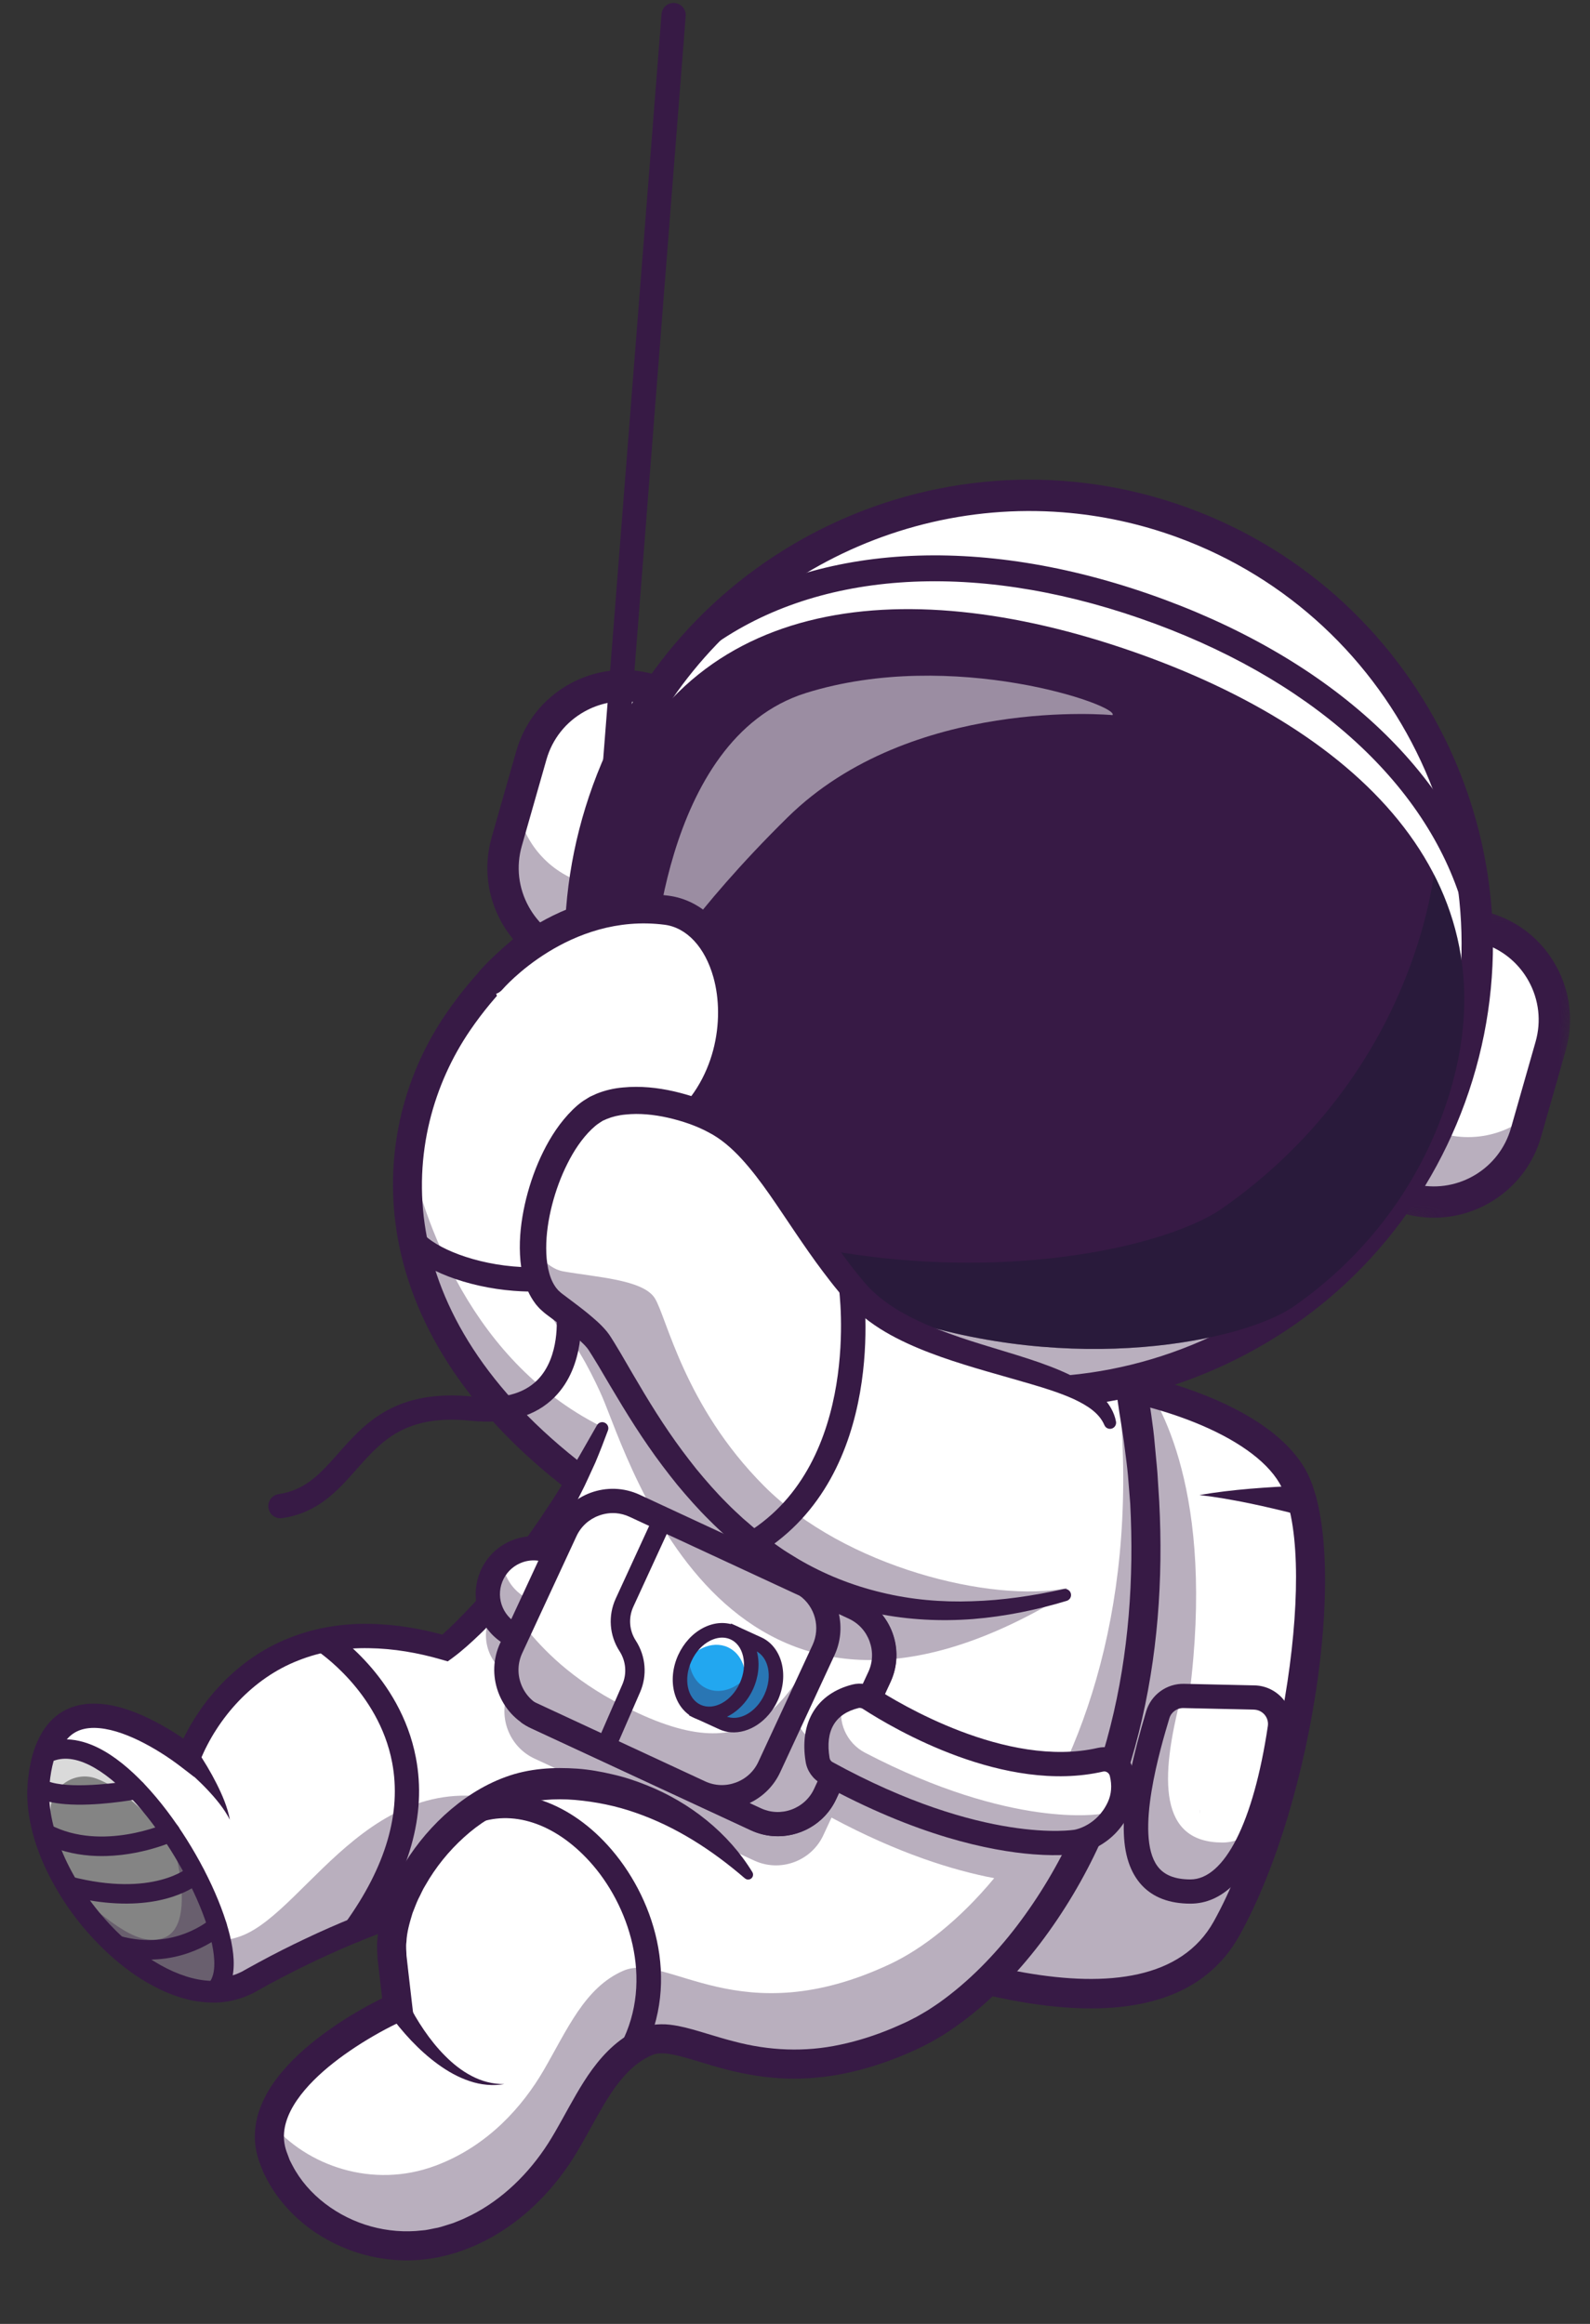
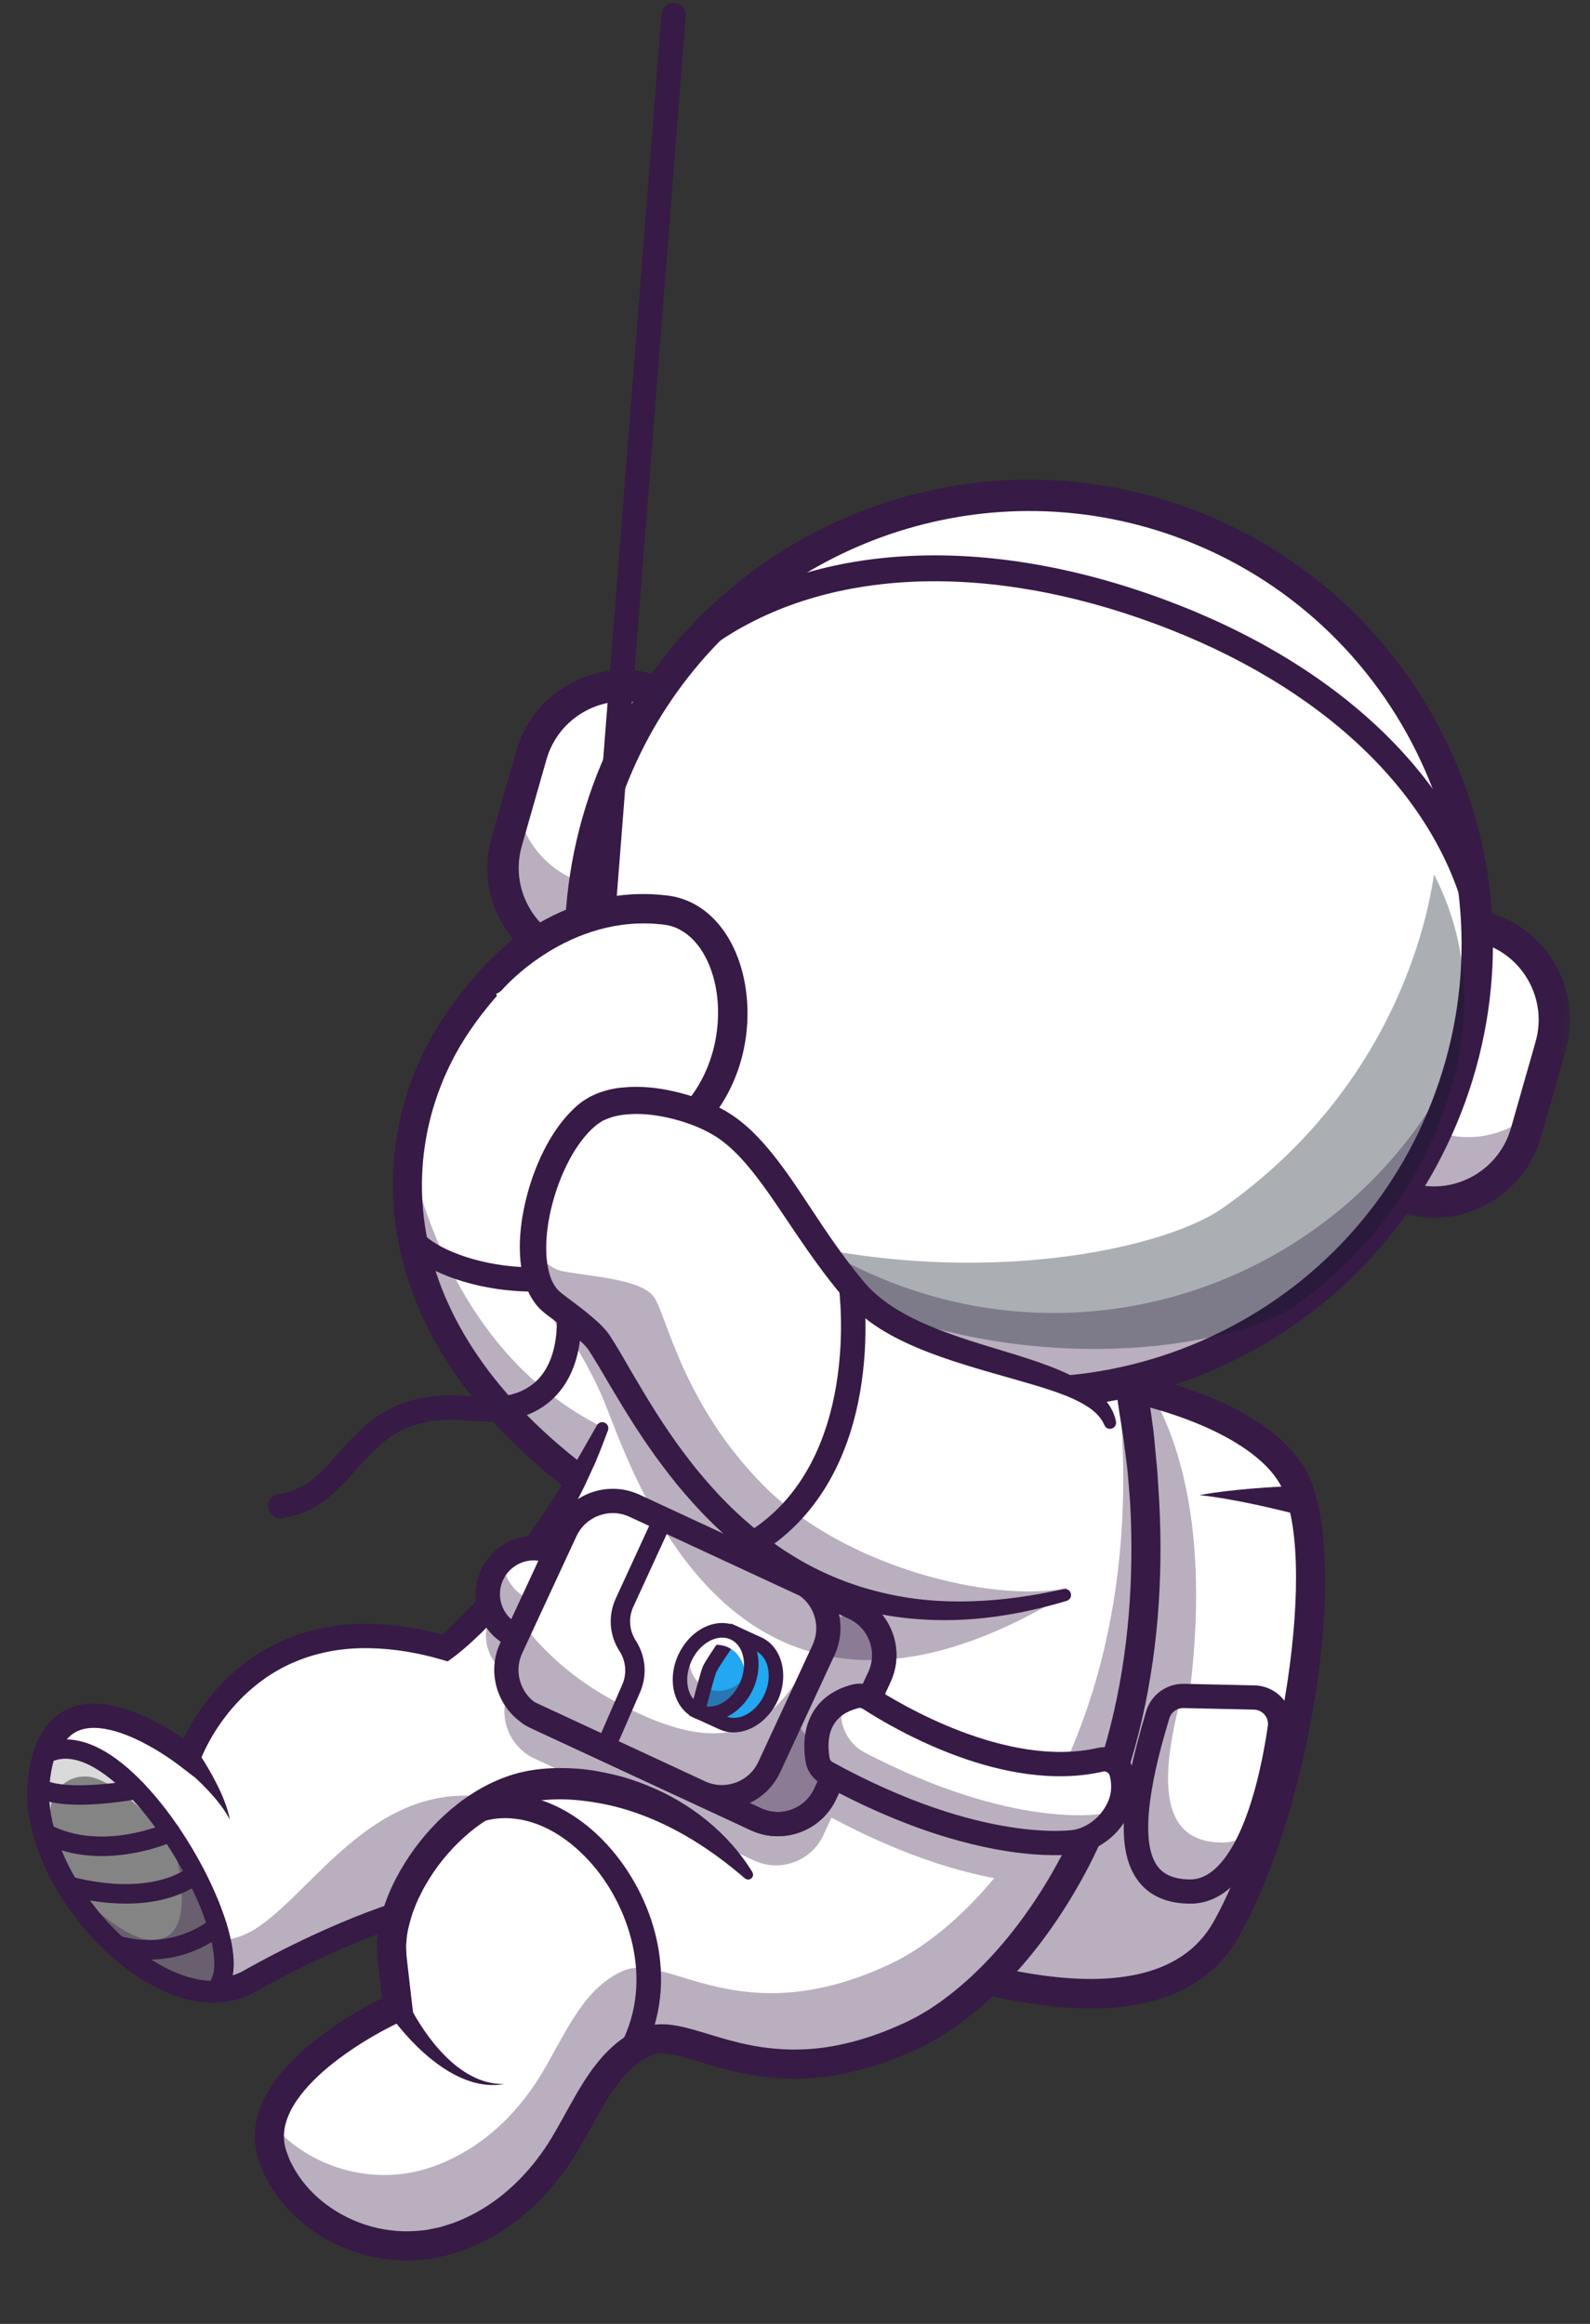
<svg xmlns="http://www.w3.org/2000/svg" width="130" height="190" viewBox="0 0 130 190" fill="none">
  <rect x="0" y="0" width="130" height="190" fill="#333333" stroke="none" />
  <path d="M59.396 108.5L50.714 117.341L47.218 120.899C36.022 112.363 32.566 102.638 33.468 94.337C33.905 90.316 35.359 86.626 37.454 83.564C44.241 73.625 55.591 69.383 59.584 78.292C63.888 87.894 56.903 91.805 54.766 94.508C51.767 98.31 52.506 105.664 59.396 108.5Z" fill="white" />
  <path d="M50.713 117.341L47.218 120.899C36.021 112.363 32.566 102.638 33.468 94.337C34.886 100.512 39.066 112.456 50.713 117.341Z" fill="#371A45" fill-opacity="0.35" />
  <path d="M47.121 122.097C46.898 122.08 46.68 122 46.49 121.855C38.691 115.909 33.859 108.769 32.517 101.214C31.378 94.789 32.778 88.279 36.46 82.889C41.107 76.09 47.852 71.83 53.276 72.255C53.311 72.257 53.343 72.26 53.378 72.263C56.659 72.555 59.182 74.473 60.674 77.803C64.573 86.496 59.883 91.079 57.077 93.82C56.514 94.371 56.028 94.844 55.704 95.256C54.393 96.914 53.953 99.364 54.55 101.647C55.223 104.22 57.103 106.262 59.846 107.39C60.46 107.643 60.752 108.343 60.499 108.953C60.25 109.568 59.55 109.859 58.936 109.606C55.483 108.186 53.101 105.574 52.234 102.254C51.45 99.255 52.058 96.006 53.824 93.77C54.244 93.236 54.807 92.686 55.404 92.106C58.06 89.507 61.702 85.948 58.49 78.782C57.357 76.256 55.565 74.863 53.163 74.652C48.615 74.245 42.573 78.189 38.437 84.241C32.54 92.875 31.489 107.406 47.943 119.949C48.467 120.348 48.569 121.1 48.17 121.628C47.911 121.962 47.512 122.128 47.121 122.097Z" fill="#371A45" />
  <path d="M41.99 105.536C38.194 105.238 34.569 103.856 33.026 102.089C32.668 101.679 32.71 101.052 33.12 100.691C33.534 100.333 34.161 100.375 34.518 100.785C35.584 102.01 38.806 103.4 42.678 103.593C44.973 103.706 49.302 103.434 52.53 100.38C52.925 100.005 53.55 100.022 53.928 100.422C54.303 100.818 54.285 101.446 53.89 101.821C51.1 104.457 47.086 105.789 42.582 105.574C42.386 105.563 42.186 105.551 41.99 105.536Z" fill="#371A45" />
  <path d="M105.644 120.666C109.178 126.724 106.123 147.178 100.285 157.671C94.447 168.161 74.671 160.781 63.709 155.729C52.748 150.677 63.395 125.553 66.382 118.88C71.049 108.46 100.412 111.692 105.644 120.666Z" fill="white" />
  <path d="M63.709 155.729C74.671 160.781 94.447 168.161 100.289 157.668C101.05 156.294 101.766 154.751 102.428 153.09C98.339 154.207 94.971 150.254 95.7 147.082C100.209 127.518 96.377 117.661 94.106 113.88C83.517 111.058 69.484 111.948 66.382 118.884C63.395 125.553 52.748 150.677 63.709 155.729Z" fill="#371A45" fill-opacity="0.35" />
  <path d="M86.935 164.114C79.553 163.536 70.811 160.319 63.21 156.814C52.302 151.79 59.834 130.584 65.293 118.391C67.169 114.198 72.519 111.66 80.36 111.238C90.238 110.708 103.107 113.933 106.683 120.061C110.407 126.452 107.511 147.154 101.334 158.252C98.606 163.157 93.275 164.61 86.935 164.114ZM86.066 113.709C84.218 113.564 82.342 113.536 80.488 113.635C73.69 113.996 68.951 116.09 67.481 119.37C64.279 126.522 54.581 150.2 64.212 154.636C75.032 159.622 93.969 166.566 99.243 157.088C104.875 146.964 107.885 126.88 104.615 121.269C102.365 117.419 94.523 114.371 86.066 113.709Z" fill="#371A45" />
  <path d="M96.751 138.659L102.514 138.776C103.816 138.803 104.804 139.963 104.612 141.251C103.961 145.69 102.059 154.653 97.322 154.652C91.581 154.647 92.228 148.291 94.633 140.202C94.911 139.271 95.779 138.642 96.751 138.659Z" fill="white" />
  <path d="M94.649 140.191C92.228 148.275 91.565 154.63 97.306 154.642C99.663 154.654 101.326 152.433 102.476 149.66C101.739 150.28 100.895 150.647 99.934 150.643C94.796 150.63 94.786 145.534 96.588 138.662C95.691 138.71 94.91 139.318 94.649 140.191Z" fill="#371A45" fill-opacity="0.35" />
  <path d="M96.709 155.617C95.096 155.491 93.865 154.867 93.042 153.759C91.304 151.413 91.502 147.275 93.713 139.911C94.118 138.56 95.388 137.636 96.807 137.668L102.565 137.796C103.474 137.812 104.327 138.226 104.911 138.921C105.495 139.613 105.75 140.523 105.618 141.414C104.827 146.735 102.691 155.656 97.313 155.641C97.109 155.64 96.904 155.632 96.709 155.617ZM102.591 139.783C102.568 139.781 102.544 139.779 102.521 139.777L96.758 139.649C96.231 139.639 95.759 139.98 95.61 140.481C94.901 142.843 92.747 150.034 94.635 152.576C95.169 153.303 96.051 153.656 97.323 153.661C100.118 153.667 102.489 148.982 103.66 141.123C103.709 140.788 103.617 140.458 103.397 140.197C103.188 139.952 102.904 139.807 102.591 139.783Z" fill="#371A45" />
  <path d="M106.119 123.844C105.479 123.667 104.806 123.505 104.141 123.35C103.476 123.192 102.806 123.045 102.136 122.906C100.791 122.631 99.44 122.391 98.066 122.233C99.427 121.997 100.814 121.837 102.205 121.718C102.899 121.662 103.596 121.61 104.292 121.57C104.992 121.531 105.684 121.498 106.402 121.479C107.065 121.464 107.618 121.988 107.633 122.651C107.652 123.314 107.125 123.867 106.462 123.882C106.348 123.885 106.227 123.872 106.119 123.844Z" fill="#371A45" />
  <path d="M55.254 110.875L58.681 102.807C57.701 105.672 56.529 108.368 55.254 110.875Z" fill="white" />
  <path d="M20.246 162.083C20.246 162.083 26.136 158.63 32.447 156.529C36.583 155.152 40.902 154.36 43.86 155.501C43.86 155.501 66.565 172.959 82.739 143.818C87.865 134.572 89.672 127.393 89.298 121.811C89.249 121.024 89.15 120.276 89.018 119.553C88.877 118.79 88.69 118.062 88.46 117.367C87.835 115.448 86.906 113.78 85.745 112.323C84.866 111.218 83.856 110.238 82.751 109.367C72.498 101.303 53.913 102.605 53.913 102.605C53.609 103.963 53.282 105.272 52.928 106.536C52.259 108.933 51.518 111.159 50.726 113.223C50.495 113.819 50.264 114.4 50.027 114.968C47.247 121.649 43.986 126.486 41.352 129.701C38.522 133.158 36.417 134.745 36.417 134.745C20.087 130.017 15.411 143.673 15.411 143.673C15.411 143.673 4.272 134.756 3.253 145.812C2.494 153.995 13.297 165.681 20.246 162.083Z" fill="white" />
  <path d="M20.258 162.084C20.258 162.084 36.401 152.613 43.873 155.502C43.873 155.502 66.577 172.96 82.751 143.819C87.878 134.573 89.684 127.394 89.31 121.812C89.204 120.197 88.918 118.722 88.473 117.368C88.298 116.83 88.099 116.315 87.882 115.817C87.945 116.267 87.991 116.728 88.022 117.199C88.391 122.784 86.589 129.963 81.459 139.209C65.288 168.35 43.632 148.013 43.632 148.013C30.942 142.763 25.279 156.243 19.693 158.295C14.105 160.35 6.268 154.184 3.266 147.558C3.984 155.541 13.79 165.432 20.258 162.084Z" fill="#371A45" fill-opacity="0.35" />
  <path d="M49.707 116.949C49.383 117.826 49.042 118.705 48.679 119.57L48.09 120.855C47.895 121.285 47.693 121.71 47.475 122.126C47.051 122.967 46.611 123.803 46.127 124.611C45.66 125.433 45.142 126.224 44.63 127.022C43.571 128.589 42.439 130.115 41.181 131.54C40.866 131.898 40.554 132.255 40.22 132.599C39.898 132.948 39.572 133.293 39.223 133.624C38.882 133.955 38.526 134.278 38.166 134.6C37.798 134.922 37.448 135.217 37.013 135.538L36.608 135.833L36.142 135.698C34.183 135.127 32.174 134.781 30.176 134.754C28.175 134.712 26.192 135.037 24.367 135.768C22.535 136.483 20.893 137.638 19.525 139.067C18.843 139.782 18.227 140.564 17.689 141.4C17.416 141.816 17.169 142.249 16.942 142.688C16.826 142.908 16.718 143.128 16.618 143.352C16.519 143.565 16.417 143.813 16.348 143.992L15.88 145.283L14.792 144.446C13.748 143.643 12.551 142.888 11.353 142.302C10.15 141.72 8.866 141.28 7.693 141.271C7.11 141.269 6.577 141.385 6.136 141.641C5.695 141.894 5.337 142.296 5.056 142.805C4.777 143.311 4.573 143.905 4.448 144.541L4.348 145.018L4.286 145.509C4.232 145.84 4.223 146.158 4.21 146.472C4.181 147.749 4.456 149.063 4.877 150.332C5.317 151.595 5.926 152.82 6.643 153.971C8.081 156.281 9.987 158.336 12.195 159.863C13.307 160.6 14.498 161.221 15.739 161.527C16.355 161.701 16.977 161.75 17.584 161.75C18.195 161.743 18.785 161.6 19.332 161.399L19.719 161.228C19.76 161.212 19.776 161.205 19.809 161.184L19.929 161.115L20.168 160.98L21.123 160.456C21.756 160.112 22.397 159.776 23.04 159.449C24.332 158.798 25.636 158.179 26.958 157.597C29.608 156.439 32.331 155.407 35.186 154.698C36.612 154.349 38.078 154.081 39.585 153.991C41.089 153.896 42.675 154.012 44.218 154.574C44.731 154.76 44.997 155.328 44.811 155.845C44.621 156.358 44.053 156.624 43.54 156.435L43.502 156.424C42.357 156.011 41.036 155.88 39.698 155.968C38.361 156.049 37.003 156.293 35.662 156.621C32.971 157.289 30.334 158.283 27.757 159.412C26.468 159.977 25.196 160.582 23.938 161.216C23.31 161.537 22.682 161.862 22.065 162.196L21.143 162.706L20.917 162.834L20.801 162.9C20.76 162.924 20.698 162.959 20.658 162.975L20.066 163.236C19.283 163.533 18.461 163.717 17.641 163.728C16.826 163.735 16.013 163.655 15.253 163.45C13.716 163.062 12.34 162.336 11.082 161.501C9.834 160.647 8.707 159.649 7.686 158.561C6.66 157.473 5.749 156.291 4.962 155.021C4.175 153.754 3.502 152.402 3.003 150.973C2.525 149.537 2.196 148.011 2.229 146.431C2.244 146.034 2.264 145.634 2.32 145.261L2.392 144.692L2.508 144.118C2.663 143.354 2.92 142.579 3.329 141.839C3.729 141.099 4.336 140.382 5.14 139.921C5.941 139.456 6.856 139.28 7.695 139.287C8.541 139.29 9.332 139.45 10.082 139.67C10.829 139.894 11.538 140.186 12.217 140.519C13.578 141.189 14.809 141.962 16.028 142.896L14.472 143.35C14.588 143.036 14.689 142.795 14.812 142.529C14.927 142.271 15.049 142.02 15.183 141.771C15.442 141.275 15.716 140.793 16.024 140.325C16.626 139.383 17.317 138.504 18.093 137.695C19.641 136.079 21.529 134.747 23.629 133.927C25.723 133.087 27.984 132.724 30.198 132.767C32.42 132.8 34.603 133.183 36.689 133.792L35.818 133.952C36.118 133.7 36.462 133.376 36.781 133.078C37.104 132.769 37.428 132.455 37.737 132.129C38.37 131.49 38.989 130.825 39.578 130.139C40.765 128.763 41.896 127.34 42.972 125.869C43.484 125.113 44.038 124.385 44.527 123.612C44.774 123.23 45.039 122.857 45.282 122.466L46.011 121.302C46.991 119.753 47.877 118.141 48.803 116.536L48.812 116.521C48.948 116.283 49.25 116.205 49.487 116.341C49.706 116.469 49.792 116.723 49.707 116.949Z" fill="#371A45" />
  <path d="M22.262 176.137C23.922 181.497 30.911 185.328 37.498 182.871C41.851 181.243 44.665 177.935 46.325 175.088C48.264 171.755 49.688 168.303 52.859 166.929C56.483 165.362 62.328 172.183 74.666 166.38C78.517 164.575 83.15 160.428 86.887 154.039C88.091 151.979 89.204 149.692 90.161 147.168C92.242 141.715 93.615 135.192 93.72 127.624C93.764 124.339 93.568 120.858 93.084 117.186C92.863 115.479 92.579 113.732 92.222 111.944C91.753 109.545 91.159 107.065 90.437 104.516L86.949 110.346L85.762 112.325L84.906 113.75L79.569 122.668L71.41 136.304L61.887 152.215L61.229 153.321C60.433 152.377 59.56 151.501 58.622 150.711C55.767 148.302 52.32 146.654 48.61 146.064C48.532 146.05 48.458 146.037 48.377 146.026C46.64 145.772 44.824 145.736 43.062 146.102C38.046 147.155 33.797 152.091 32.465 156.531C32.087 157.781 31.941 158.99 32.074 160.06C32.317 161.985 32.545 164.102 32.545 164.102C31.109 164.686 20.367 170.015 22.262 176.137Z" fill="white" />
  <path d="M22.259 176.134C23.919 181.494 30.907 185.325 37.495 182.868C41.847 181.24 44.662 177.932 46.322 175.085C48.261 171.752 49.685 168.3 52.856 166.926C56.479 165.359 62.325 172.18 74.663 166.377C78.514 164.572 83.146 160.426 86.883 154.036C87.052 153.75 87.22 153.456 87.385 153.158C87.514 152.923 87.643 152.689 87.768 152.447C87.841 152.311 87.915 152.175 87.985 152.039C88.221 151.589 88.446 151.126 88.672 150.655C88.728 150.542 88.781 150.424 88.833 150.306C88.899 150.169 88.961 150.036 89.018 149.907C89.085 149.755 89.152 149.61 89.218 149.462C89.415 149.012 89.608 148.555 89.794 148.089C89.921 147.784 90.04 147.474 90.162 147.161C94.122 136.772 95.533 122.478 90.435 104.509L90.113 105.047C94.045 123.772 90.731 138.042 85.382 147.567C78.933 147.152 72.69 143.395 70.933 142.253L71.752 140.486C72.406 139.084 72.223 137.495 71.407 136.297C71.142 135.902 70.808 135.549 70.417 135.259C70.19 135.087 69.945 134.946 69.68 134.823L51.73 126.487C49.602 125.501 47.052 126.432 46.066 128.564L45.218 130.391C45.102 130.327 44.976 130.27 44.85 130.221C42.921 129.463 40.748 130.408 39.995 132.333C39.238 134.247 40.168 136.407 42.069 137.178L41.633 138.12C40.647 140.248 41.581 142.798 43.705 143.783L48.607 146.057L58.619 150.704L61.659 152.116C61.735 152.153 61.807 152.183 61.884 152.212C63.961 153.04 66.366 152.098 67.318 150.043L67.986 148.606C73.454 151.539 77.957 152.923 81.286 153.558C78.442 156.986 75.423 159.333 72.778 160.578C60.44 166.377 54.591 159.556 50.971 161.123C47.796 162.497 46.376 165.954 44.438 169.283C42.777 172.13 39.963 175.438 35.606 177.065C30.458 178.99 25.057 177.062 22.157 173.571C21.977 174.403 21.989 175.263 22.259 176.134Z" fill="#371A45" fill-opacity="0.35" />
  <path d="M60.905 153.576C58.179 151.221 55.228 149.34 51.992 148.216C50.383 147.645 48.7 147.309 47.019 147.161C45.348 147.023 43.653 147.146 42.152 147.658C40.627 148.177 39.19 149.076 37.948 150.204C36.698 151.331 35.613 152.671 34.781 154.138C34.552 154.494 34.4 154.888 34.201 155.258C34.022 155.634 33.889 156.029 33.729 156.414C33.49 157.195 33.259 157.992 33.23 158.765C33.171 159.158 33.23 159.521 33.236 159.896L33.389 161.255L33.704 163.973L33.808 164.851L32.97 165.203C32.681 165.326 32.333 165.495 32.005 165.659C31.673 165.826 31.344 166.005 31.018 166.184C30.364 166.55 29.719 166.937 29.096 167.345C27.851 168.165 26.658 169.072 25.641 170.091C24.632 171.106 23.77 172.26 23.404 173.459C23.22 174.055 23.165 174.654 23.257 175.236C23.305 175.527 23.378 175.804 23.51 176.13L23.686 176.604C23.756 176.755 23.843 176.904 23.918 177.056C25.178 179.474 27.639 181.289 30.341 182.032C31.694 182.405 33.118 182.521 34.505 182.358C34.857 182.342 35.195 182.246 35.542 182.183C35.889 182.131 36.221 182.02 36.556 181.912L37.057 181.754L37.557 181.553C37.89 181.426 38.206 181.258 38.533 181.106C41.096 179.806 43.237 177.706 44.821 175.235C45.602 174.008 46.31 172.607 47.111 171.232C47.911 169.858 48.835 168.426 50.175 167.243C50.852 166.654 51.599 166.161 52.478 165.793C53 165.574 53.548 165.511 54.045 165.502C54.55 165.491 55.001 165.561 55.436 165.639C56.297 165.809 57.066 166.05 57.812 166.274C58.558 166.498 59.281 166.72 60.003 166.902C62.881 167.671 65.82 167.795 68.701 167.17C70.138 166.869 71.556 166.413 72.931 165.839C73.273 165.697 73.613 165.538 73.955 165.388C74.298 165.237 74.603 165.06 74.931 164.901C75.251 164.729 75.558 164.533 75.876 164.349C76.186 164.157 76.486 163.94 76.79 163.739C79.196 162.026 81.319 159.849 83.145 157.46C84.971 155.059 86.53 152.444 87.785 149.688C89.053 146.932 90.054 144.053 90.797 141.103C92.287 135.199 92.725 129.043 92.408 122.934L92.225 120.648C92.159 119.887 92.049 119.126 91.955 118.366C91.868 117.608 91.735 116.853 91.617 116.095C91.487 115.341 91.401 114.578 91.263 113.827C90.803 110.791 90.195 107.794 90.034 104.623L90.035 104.615C90.025 104.39 90.197 104.202 90.419 104.188C90.581 104.181 90.727 104.272 90.799 104.407C91.17 105.109 91.499 105.836 91.796 106.568C91.956 106.931 92.093 107.3 92.233 107.67C92.369 108.043 92.478 108.421 92.602 108.797C92.838 109.548 93.066 110.306 93.25 111.073C93.423 111.838 93.599 112.612 93.751 113.384C93.839 113.769 93.906 114.16 93.963 114.55L94.135 115.722C94.247 116.502 94.351 117.286 94.415 118.075C94.479 118.863 94.572 119.646 94.632 120.435L94.781 122.801C95.11 129.116 94.66 135.511 93.102 141.681C92.329 144.763 91.278 147.784 89.944 150.684C88.622 153.585 86.977 156.346 85.036 158.904C83.088 161.448 80.822 163.787 78.157 165.681C77.817 165.911 77.483 166.148 77.135 166.365C76.776 166.573 76.432 166.794 76.062 166.99C75.694 167.174 75.319 167.385 74.952 167.545C74.581 167.709 74.217 167.881 73.843 168.033C72.349 168.656 70.793 169.161 69.188 169.496C67.582 169.835 65.924 169.996 64.27 169.938C62.617 169.887 60.977 169.609 59.413 169.207C57.853 168.817 56.338 168.249 54.993 167.975C54.326 167.844 53.752 167.838 53.357 168.004C52.803 168.236 52.227 168.597 51.736 169.035C50.734 169.913 49.919 171.121 49.167 172.429C48.399 173.739 47.708 175.122 46.819 176.521C45.051 179.281 42.609 181.701 39.611 183.226C38.131 183.977 36.478 184.521 34.777 184.718C33.08 184.92 31.346 184.776 29.705 184.321C28.063 183.866 26.508 183.102 25.148 182.066C23.792 181.027 22.62 179.706 21.808 178.15C21.709 177.954 21.606 177.764 21.512 177.564L21.277 176.943C21.114 176.552 20.983 176.074 20.905 175.599C20.756 174.642 20.853 173.653 21.127 172.765C21.693 170.975 22.797 169.592 23.961 168.408C25.14 167.228 26.446 166.243 27.792 165.353C28.468 164.909 29.158 164.495 29.862 164.101C30.216 163.908 30.57 163.715 30.934 163.535C31.304 163.348 31.648 163.178 32.075 162.995L31.345 164.229L31.032 161.531L30.874 160.179C30.849 159.65 30.789 159.102 30.857 158.591C31.02 156.513 31.752 154.649 32.715 152.96C33.682 151.272 34.889 149.736 36.324 148.415C37.758 147.102 39.428 145.98 41.33 145.286C43.264 144.572 45.284 144.47 47.223 144.606C48.194 144.678 49.145 144.847 50.084 145.07C51.029 145.282 51.95 145.586 52.84 145.944C56.414 147.358 59.554 149.86 61.512 153.061C61.627 153.251 61.569 153.498 61.379 153.613C61.226 153.704 61.034 153.685 60.909 153.573L60.905 153.576Z" fill="#371A45" />
  <path d="M51.562 168.59C51.432 168.58 51.306 168.542 51.181 168.477C50.696 168.227 50.511 167.626 50.762 167.141C53.531 161.841 51.383 155.68 48.214 152.199C45.354 149.049 41.844 147.904 38.834 149.137C38.326 149.341 37.75 149.099 37.542 148.591C37.337 148.087 37.58 147.507 38.088 147.299C41.843 145.766 46.288 147.13 49.681 150.861C53.42 154.969 55.745 161.881 52.521 168.059C52.331 168.422 51.945 168.62 51.562 168.59Z" fill="#371A45" />
  <path d="M33.323 163.662C33.684 164.434 34.164 165.244 34.673 165.989C35.185 166.737 35.756 167.452 36.398 168.093C37.037 168.737 37.756 169.313 38.566 169.731C39.375 170.161 40.289 170.405 41.235 170.393C40.305 170.556 39.312 170.463 38.392 170.147C37.466 169.842 36.607 169.353 35.817 168.779C35.023 168.205 34.299 167.546 33.626 166.84C32.95 166.121 32.337 165.392 31.754 164.539C31.472 164.127 31.575 163.568 31.986 163.286C32.398 163.003 32.961 163.11 33.24 163.518C33.269 163.559 33.293 163.601 33.309 163.641L33.323 163.662Z" fill="#371A45" />
-   <path d="M28.953 158.791C28.777 158.777 28.605 158.716 28.452 158.606C28.008 158.287 27.907 157.665 28.226 157.222C31.548 152.611 32.839 148.195 32.061 144.098C30.955 138.258 25.947 134.98 25.895 134.944C25.437 134.649 25.304 134.04 25.596 133.578C25.892 133.117 26.501 132.98 26.962 133.276C27.199 133.424 32.725 137.019 34.002 143.703C34.897 148.364 33.494 153.303 29.836 158.383C29.624 158.674 29.286 158.817 28.953 158.791Z" fill="#371A45" />
  <path d="M47.374 130.625C47.335 131.122 47.204 131.592 46.977 132.031C46.753 132.474 46.451 132.86 46.076 133.181C45.696 133.502 45.272 133.74 44.799 133.896C44.326 134.048 43.845 134.105 43.348 134.066C42.855 134.028 42.385 133.896 41.942 133.673C41.499 133.445 41.117 133.143 40.796 132.768C40.475 132.392 40.237 131.964 40.081 131.491C39.928 131.022 39.872 130.537 39.911 130.04C39.949 129.547 40.081 129.077 40.304 128.634C40.532 128.191 40.834 127.809 41.209 127.488C41.585 127.163 42.009 126.925 42.482 126.773C42.955 126.617 43.44 126.56 43.933 126.599C44.43 126.638 44.896 126.769 45.339 126.996C45.782 127.22 46.164 127.522 46.489 127.901C46.81 128.277 47.048 128.701 47.2 129.174C47.356 129.647 47.413 130.132 47.374 130.625Z" fill="white" />
  <path d="M40.161 128.96C39.404 130.885 40.344 133.062 42.269 133.819C44.194 134.576 46.371 133.628 47.129 131.703C47.336 131.172 47.414 130.619 47.378 130.08C46.353 131.04 44.83 131.381 43.444 130.835C42.053 130.289 41.174 128.996 41.078 127.602C40.687 127.969 40.368 128.429 40.161 128.96Z" fill="#371A45" fill-opacity="0.35" />
  <path d="M43.259 135.055C42.801 135.019 42.344 134.916 41.897 134.739C40.721 134.277 39.794 133.382 39.287 132.22C38.783 131.062 38.762 129.773 39.224 128.596C39.686 127.419 40.582 126.493 41.74 125.989C42.902 125.482 44.187 125.46 45.364 125.922C47.793 126.881 48.991 129.636 48.037 132.066C47.255 134.049 45.278 135.213 43.259 135.055ZM43.84 127.583C43.398 127.548 42.951 127.624 42.531 127.807C41.858 128.101 41.339 128.639 41.069 129.323C40.799 130.007 40.811 130.756 41.105 131.433C41.399 132.105 41.937 132.624 42.621 132.894C44.034 133.45 45.636 132.756 46.192 131.339C46.748 129.925 46.05 128.323 44.636 127.767C44.381 127.665 44.11 127.604 43.84 127.583Z" fill="#371A45" />
  <path d="M43.863 140.41L61.817 148.743C63.941 149.732 66.49 148.797 67.476 146.67L71.91 137.109C72.773 135.247 72.164 133.061 70.571 131.885C70.348 131.714 70.104 131.569 69.838 131.446L51.888 123.114C49.76 122.124 47.21 123.059 46.225 125.187L42.714 132.76L41.79 134.747C40.801 136.875 41.739 139.421 43.863 140.41Z" fill="white" />
  <path d="M43.865 140.413L61.819 148.745C63.942 149.734 66.492 148.8 67.478 146.672L71.912 137.112C72.775 135.25 72.166 133.064 70.573 131.888C69.242 132.091 68.392 132.225 68.392 132.225C63.961 139.494 61.66 145.338 50.124 139.025C46.148 136.847 43.961 134.364 42.716 132.762L41.792 134.749C40.803 136.877 41.741 139.423 43.865 140.413Z" fill="#371A45" fill-opacity="0.35" />
  <path d="M63.199 150.113C62.592 150.066 61.986 149.912 61.404 149.642L43.451 141.306C42.182 140.718 41.217 139.666 40.734 138.345C40.251 137.023 40.307 135.598 40.898 134.329L45.333 124.769C46.551 122.139 49.681 120.99 52.306 122.212L70.259 130.548C72.885 131.766 74.03 134.895 72.812 137.525L68.378 147.085C67.43 149.133 65.324 150.28 63.199 150.113ZM50.361 123.717C49.895 123.681 49.425 123.747 48.971 123.912C48.148 124.214 47.495 124.812 47.13 125.603L42.696 135.163C42.331 135.953 42.293 136.84 42.594 137.663C42.896 138.49 43.498 139.144 44.285 139.513L62.238 147.845C63.025 148.21 63.912 148.248 64.735 147.946C65.562 147.644 66.215 147.042 66.58 146.251L71.015 136.691C71.379 135.905 71.418 135.014 71.116 134.191C70.814 133.368 70.212 132.71 69.425 132.345L51.472 124.013C51.119 123.848 50.741 123.747 50.361 123.717Z" fill="#371A45" />
-   <path d="M43.176 140.007C43.389 140.161 43.614 140.297 43.865 140.411L61.819 148.743C63.377 149.468 65.161 149.162 66.389 148.105C66.837 147.723 67.213 147.24 67.474 146.67L69.449 142.422L70.098 141.024L71.913 137.11C72.898 134.982 71.963 132.436 69.84 131.451L65.96 129.65C67.593 130.818 68.224 133.025 67.348 134.91L64.955 140.074L62.917 144.47C61.928 146.598 59.382 147.533 57.254 146.543L43.176 140.007Z" fill="white" />
  <path d="M43.177 140.009C43.389 140.163 43.615 140.299 43.866 140.413L61.819 148.746C63.943 149.735 66.493 148.801 67.475 146.672L70.099 141.026C69.183 141.813 67.805 142.662 66.448 142.186C65.7 141.93 65.238 141.091 64.956 140.072L62.918 144.473C61.929 146.596 59.383 147.531 57.255 146.545L43.177 140.009Z" fill="#371A45" fill-opacity="0.35" />
  <path d="M63.177 150.113C62.566 150.066 61.96 149.908 61.386 149.643L43.433 141.306C43.136 141.173 42.843 141 42.575 140.802L43.578 139.105L57.659 145.645C58.446 146.01 59.333 146.044 60.156 145.742C60.979 145.441 61.637 144.838 62.001 144.052L66.436 134.492C67.095 133.066 66.649 131.366 65.37 130.451L66.362 128.744L70.242 130.545C71.51 131.136 72.475 132.188 72.959 133.51C73.442 134.831 73.382 136.256 72.794 137.525L68.36 147.086C67.772 148.355 66.72 149.32 65.398 149.807C64.677 150.069 63.92 150.172 63.177 150.113ZM61.289 147.414L62.22 147.845C63.007 148.21 63.894 148.248 64.717 147.946C65.54 147.644 66.197 147.042 66.562 146.252L70.997 136.692C71.362 135.901 71.396 135.014 71.094 134.191C70.796 133.368 70.194 132.711 69.403 132.345L68.591 131.967C68.835 133.065 68.731 134.242 68.229 135.325L63.795 144.885C63.278 146.006 62.397 146.89 61.289 147.414Z" fill="#371A45" />
  <path d="M58.017 136.48C57.851 136.837 57.042 139.924 57.042 139.924C57.042 139.924 57.95 140.342 59.06 140.85C60.452 141.482 62.237 140.559 63.046 138.783C63.858 137.008 63.389 135.05 62.002 134.417C61.063 133.986 59.983 133.491 59.983 133.491C59.983 133.491 58.278 135.906 58.017 136.48Z" fill="#22A7F0" />
-   <path d="M58.017 136.48C57.851 136.837 57.042 139.924 57.042 139.924C57.042 139.924 57.95 140.342 59.06 140.85C60.452 141.482 62.237 140.559 63.046 138.783C63.858 137.008 63.389 135.05 62.002 134.417C61.063 133.986 59.983 133.491 59.983 133.491C59.983 133.491 58.278 135.906 58.017 136.48Z" fill="#371A45" fill-opacity="0.35" />
  <path d="M59.755 141.63C59.434 141.605 59.117 141.525 58.813 141.387L56.342 140.256L56.466 139.774C56.662 139.037 57.305 136.602 57.472 136.234C57.752 135.621 59.32 133.397 59.497 133.147L59.781 132.744L62.248 133.871C63.932 134.644 64.535 136.956 63.589 139.028C62.81 140.727 61.23 141.745 59.755 141.63ZM57.745 139.59L59.307 140.303C60.398 140.802 61.831 140.009 62.505 138.534C63.18 137.059 62.841 135.453 61.75 134.954L60.184 134.237C59.541 135.155 58.708 136.389 58.556 136.724C58.469 136.926 58.097 138.259 57.745 139.59Z" fill="#371A45" />
-   <path d="M59.974 133.487C60.309 133.639 60.594 133.866 60.826 134.172C61.059 134.473 61.227 134.833 61.325 135.242C61.423 135.652 61.445 136.083 61.394 136.535C61.343 136.984 61.218 137.423 61.023 137.853C60.828 138.279 60.577 138.661 60.268 138.995C59.962 139.329 59.622 139.594 59.249 139.789C58.875 139.981 58.497 140.089 58.113 140.114C57.729 140.135 57.372 140.072 57.038 139.915C56.703 139.763 56.421 139.536 56.185 139.231C55.953 138.929 55.788 138.569 55.69 138.16C55.589 137.75 55.567 137.32 55.618 136.871C55.673 136.418 55.794 135.979 55.989 135.549C56.184 135.123 56.434 134.741 56.744 134.407C57.05 134.073 57.394 133.808 57.767 133.613C58.141 133.422 58.519 133.314 58.899 133.288C59.283 133.267 59.64 133.331 59.974 133.487Z" fill="#22A7F0" />
  <path d="M61.02 137.858C60.212 139.634 58.426 140.557 57.039 139.921C55.647 139.288 55.178 137.33 55.991 135.555C56.1 135.315 56.228 135.089 56.37 134.883C56.171 136.266 56.696 137.555 57.776 138.049C58.974 138.596 60.471 137.985 61.378 136.658C61.319 137.055 61.201 137.459 61.02 137.858Z" fill="#371A45" fill-opacity="0.35" />
  <path d="M61.022 137.862C60.969 137.984 60.909 138.097 60.845 138.21C61.204 136.691 60.686 135.213 59.511 134.676C58.214 134.086 56.576 134.848 55.706 136.394C55.772 136.112 55.868 135.836 55.992 135.558C56.805 133.783 58.59 132.855 59.978 133.492C61.365 134.128 61.834 136.083 61.022 137.862Z" fill="white" />
  <path d="M57.734 140.708C57.413 140.683 57.096 140.607 56.792 140.469C55.108 139.695 54.505 137.384 55.451 135.312C55.902 134.335 56.625 133.545 57.495 133.093C58.415 132.618 59.383 132.568 60.227 132.953C61.067 133.338 61.665 134.105 61.905 135.112C62.134 136.063 62.015 137.129 61.568 138.11C60.789 139.809 59.209 140.824 57.734 140.708ZM59.181 133.895C58.817 133.866 58.428 133.954 58.042 134.152C57.406 134.48 56.872 135.069 56.535 135.806C55.86 137.281 56.199 138.887 57.29 139.386C58.377 139.88 59.814 139.087 60.484 137.616C60.822 136.874 60.915 136.086 60.749 135.388C60.595 134.746 60.235 134.265 59.733 134.036C59.558 133.956 59.373 133.91 59.181 133.895Z" fill="#371A45" />
  <path d="M49.414 143.725C49.332 143.719 49.243 143.696 49.159 143.662C48.759 143.485 48.575 143.018 48.752 142.618L50.88 137.729C51.268 136.838 51.183 135.819 50.656 135.002C49.816 133.708 49.702 132.096 50.343 130.697L53.485 123.867C53.666 123.468 54.136 123.296 54.535 123.477C54.931 123.661 55.106 124.132 54.922 124.531L51.784 131.357C51.367 132.262 51.443 133.304 51.984 134.137C52.802 135.402 52.935 136.98 52.33 138.362L50.203 143.252C50.064 143.568 49.743 143.751 49.414 143.725Z" fill="#371A45" />
  <path d="M91.128 143.552C91.128 143.552 92.454 145.617 91.473 147.745C90.339 150.208 88.042 150.572 88.042 150.572C88.042 150.572 80.149 152.002 67.004 144.617C67.004 144.617 65.321 139.362 70.594 138.558C70.594 138.558 81.988 146.574 91.128 143.552Z" fill="white" />
  <path d="M91.493 147.695C90.368 150.198 88.039 150.566 88.039 150.566C88.039 150.566 80.15 151.996 67.005 144.612C67.005 144.612 65.721 140.597 68.918 139.048C68.912 139.063 68.907 139.078 68.902 139.098C68.423 140.742 69.206 142.508 70.727 143.3C82.811 149.602 90.004 148.303 90.004 148.303C90.004 148.303 90.69 148.195 91.493 147.695Z" fill="#371A45" fill-opacity="0.35" />
  <path d="M84.479 151.606C80.93 151.328 74.961 150.113 67.111 145.805C66.458 145.446 65.99 144.787 65.871 144.042C65.34 140.822 66.777 138.458 69.709 137.723C70.356 137.561 71.055 137.683 71.632 138.055C73.345 139.165 82.274 144.621 89.756 142.907C91.047 142.615 92.353 143.434 92.669 144.734C92.957 145.934 92.856 147.119 92.377 148.161C91.034 151.072 88.317 151.533 88.201 151.551C88.082 151.569 86.793 151.787 84.479 151.606ZM70.323 139.637C70.276 139.634 70.233 139.638 70.192 139.647C68.256 140.133 67.46 141.504 67.826 143.722C67.85 143.87 67.938 143.999 68.066 144.068C80.412 150.843 87.798 149.61 87.87 149.596C87.958 149.579 89.692 149.254 90.579 147.331C90.874 146.689 90.93 145.972 90.742 145.202C90.683 144.953 90.432 144.787 90.199 144.84C82.148 146.687 73.128 141.385 70.553 139.718C70.482 139.67 70.401 139.644 70.323 139.637Z" fill="#371A45" />
  <path d="M47.571 145.143C47.655 144.874 48.094 143.597 48.769 141.555C48.094 143.597 47.659 144.878 47.571 145.143Z" fill="#371A45" fill-opacity="0.35" />
  <path d="M47.553 145.194C47.553 145.194 47.558 145.178 47.569 145.144C47.562 145.179 47.553 145.194 47.553 145.194Z" fill="#371A45" fill-opacity="0.35" />
  <path d="M16.067 143.06C16.385 143.522 16.661 143.965 16.936 144.424C17.208 144.882 17.466 145.348 17.705 145.823C18.178 146.766 18.605 147.756 18.796 148.783C18.321 147.86 17.662 147.076 16.968 146.336C16.623 145.967 16.256 145.615 15.886 145.271C15.514 144.931 15.128 144.59 14.754 144.289C14.357 143.978 14.291 143.406 14.605 143.013C14.916 142.62 15.488 142.554 15.881 142.865C15.951 142.921 16.009 142.985 16.059 143.056L16.067 143.06Z" fill="#371A45" />
  <path d="M98.092 147.946C98.074 148.071 98.081 148.182 98.105 148.286C98.094 148.175 98.087 148.06 98.092 147.946Z" fill="#371A45" fill-opacity="0.35" />
  <path d="M17.573 162.747C18.065 162.254 18.363 161.467 18.305 160.249C18.031 154.384 9.367 140.522 3.732 143.385C3.506 144.056 3.345 144.862 3.254 145.816C2.589 153.002 10.848 162.894 17.573 162.747Z" fill="#848484" />
  <path d="M5.934 154.707C8.804 159.193 13.476 162.835 17.574 162.746C18.066 162.253 18.364 161.465 18.306 160.248C18.18 157.572 16.311 153.232 13.774 149.576C14.599 151.814 15.89 157.401 13.464 158.408C11.038 159.419 8.181 156.226 5.934 154.707Z" fill="#371A45" fill-opacity="0.35" />
  <path d="M4.788 152.678C4.238 151.048 3.984 149.414 4.122 147.905C4.126 147.862 4.133 147.815 4.137 147.772C4.319 145.951 6.179 144.778 7.892 145.42C11.438 146.753 15.285 151.893 17.448 156.552C15.084 150.031 8.374 141.024 3.732 143.385C3.506 144.056 3.345 144.863 3.254 145.817C3.058 147.975 3.661 150.377 4.788 152.678Z" fill="white" fill-opacity="0.7" />
  <path d="M16.814 163.517C13.891 163.288 10.648 161.455 7.797 158.392C4.15 154.476 2.107 149.63 2.467 145.74C2.559 144.763 2.731 143.883 2.982 143.131L3.086 142.82L3.377 142.673C4.878 141.909 6.671 142.088 8.558 143.185C13.623 146.133 18.877 155.428 19.101 160.211C19.165 161.558 18.84 162.596 18.138 163.305L17.916 163.532L17.593 163.538C17.336 163.546 17.077 163.537 16.814 163.517ZM4.386 143.961C4.228 144.524 4.115 145.168 4.047 145.884C3.733 149.285 5.658 153.771 8.956 157.314C11.589 160.142 14.645 161.854 17.205 161.952C17.448 161.566 17.55 161.007 17.517 160.283C17.315 155.964 12.36 147.236 7.762 144.556C6.478 143.806 5.339 143.61 4.386 143.961Z" fill="#371A45" />
  <path d="M5.355 147.507C4.361 147.429 3.45 147.236 2.815 146.851C2.443 146.625 2.324 146.135 2.55 145.763C2.776 145.387 3.262 145.268 3.638 145.494C4.92 146.276 8.825 145.928 10.987 145.53C11.415 145.449 11.829 145.734 11.91 146.165C11.99 146.597 11.706 147.008 11.274 147.088C10.823 147.171 7.832 147.701 5.355 147.507Z" fill="#371A45" />
  <path d="M7.354 151.713C6.043 151.611 4.667 151.286 3.351 150.593C2.961 150.389 2.813 149.913 3.013 149.523C3.217 149.133 3.697 148.986 4.083 149.189C8.338 151.416 13.553 149.092 13.606 149.068C14.002 148.887 14.473 149.065 14.654 149.462C14.836 149.858 14.661 150.328 14.265 150.51C14.089 150.595 10.959 151.996 7.354 151.713Z" fill="#371A45" />
  <path d="M9.02 155.585C7.944 155.501 6.742 155.308 5.407 154.963C4.982 154.851 4.729 154.418 4.837 153.997C4.949 153.573 5.378 153.319 5.803 153.427C12.55 155.168 15.399 152.678 15.428 152.653C15.75 152.359 16.249 152.379 16.547 152.697C16.841 153.02 16.826 153.515 16.507 153.813C16.396 153.918 14.128 155.985 9.02 155.585Z" fill="#371A45" />
  <path d="M11.435 160.182C10.777 160.131 10.082 160.009 9.35 159.802C8.93 159.687 8.685 159.246 8.804 158.826C8.924 158.406 9.357 158.157 9.781 158.277C14.242 159.536 17.199 156.92 17.229 156.895C17.551 156.601 18.053 156.625 18.347 156.951C18.64 157.277 18.617 157.775 18.29 158.073C18.163 158.185 15.544 160.504 11.435 160.182Z" fill="#371A45" />
  <path d="M115.094 97.987C114.697 97.873 114.466 97.457 114.58 97.061L120.48 76.365C120.594 75.968 121.006 75.741 121.403 75.85C125.563 77.039 127.975 81.378 126.787 85.542L124.773 92.598C123.589 96.762 119.254 99.175 115.094 97.987Z" fill="white" />
  <path d="M116.615 98.486C116.087 98.445 115.559 98.352 115.031 98.201C114.511 98.054 114.211 97.51 114.362 96.994L120.262 76.299C120.333 76.044 120.499 75.837 120.726 75.709C120.952 75.585 121.218 75.555 121.469 75.625C123.541 76.217 125.258 77.58 126.303 79.461C127.349 81.347 127.604 83.525 127.012 85.597L124.998 92.657C123.929 96.405 120.361 98.779 116.615 98.486ZM115.156 97.758C119.189 98.908 123.405 96.564 124.556 92.528L126.569 85.472C127.128 83.519 126.891 81.464 125.904 79.686C124.913 77.911 123.296 76.627 121.344 76.068C121.209 76.03 121.07 76.047 120.95 76.112C120.831 76.182 120.744 76.289 120.701 76.424L114.801 97.119C114.724 97.393 114.883 97.681 115.156 97.758Z" fill="#371A45" />
  <path d="M126.44 89.645L125.499 92.954C124.311 97.117 119.976 99.531 115.812 98.342C115.415 98.228 115.188 97.813 115.301 97.42L116.866 91.915C116.907 92.198 117.109 92.442 117.397 92.528L117.89 92.669C121.176 93.604 124.578 92.295 126.44 89.645Z" fill="#371A45" fill-opacity="0.35" />
  <mask id="mask0_2445_1644" style="mask-type:luminance" maskUnits="userSpaceOnUse" x="112" y="73" width="18" height="28">
    <path d="M114.764 73.553L129.362 74.696L127.322 100.746L112.724 99.603L114.764 73.553Z" fill="white" />
  </mask>
  <g mask="url(#mask0_2445_1644)">
    <path d="M116.525 99.533C115.93 99.487 115.332 99.381 114.735 99.212C113.66 98.903 113.036 97.779 113.34 96.705L119.241 76.009C119.392 75.485 119.733 75.055 120.207 74.789C120.68 74.527 121.229 74.463 121.748 74.614C124.09 75.282 126.033 76.82 127.213 78.949C128.397 81.081 128.681 83.541 128.013 85.886L125.999 92.943C124.794 97.18 120.76 99.865 116.525 99.533ZM115.958 96.874C119.269 97.535 122.595 95.543 123.535 92.238L125.548 85.182C126.03 83.499 125.826 81.726 124.974 80.195C124.211 78.824 123.008 77.788 121.554 77.245L115.958 96.874Z" fill="#371A45" />
  </g>
  <path d="M53.125 56.364C53.522 56.474 53.749 56.889 53.64 57.286L47.735 77.982C47.625 78.379 47.209 78.61 46.813 78.496C42.653 77.308 40.244 72.973 41.428 68.809L43.442 61.749C44.63 57.589 48.965 55.176 53.125 56.364Z" fill="white" />
  <path d="M46.943 78.754C46.88 78.749 46.814 78.736 46.749 78.715C44.68 78.128 42.96 76.765 41.914 74.879C40.869 72.994 40.618 70.817 41.209 68.744L43.223 61.688C43.81 59.615 45.174 57.895 47.059 56.849C48.941 55.8 51.118 55.549 53.191 56.14C53.441 56.211 53.648 56.377 53.776 56.608C53.9 56.834 53.931 57.096 53.86 57.35L47.959 78.046C47.888 78.296 47.722 78.504 47.492 78.632C47.323 78.725 47.134 78.769 46.943 78.754ZM51.555 56.312C50.079 56.196 48.601 56.514 47.279 57.253C45.505 58.24 44.22 59.86 43.666 61.813L41.652 68.87C41.094 70.826 41.331 72.88 42.318 74.655C43.305 76.433 44.925 77.718 46.878 78.276C47.009 78.314 47.148 78.298 47.271 78.228C47.391 78.163 47.478 78.052 47.516 77.921L53.417 57.221C53.455 57.09 53.438 56.951 53.373 56.828C53.307 56.709 53.196 56.621 53.065 56.583C52.565 56.442 52.06 56.351 51.555 56.312Z" fill="#371A45" />
  <path d="M49.374 72.241L47.739 77.98C47.626 78.377 47.21 78.608 46.813 78.494C44.629 77.87 42.927 76.379 41.971 74.5C41.112 72.803 40.868 70.783 41.429 68.807L42.28 65.834C42.714 68.782 44.829 71.349 47.879 72.222L48.634 72.435C48.908 72.515 49.186 72.427 49.374 72.241Z" fill="#371A45" fill-opacity="0.35" />
  <path d="M46.868 79.805C46.731 79.794 46.599 79.768 46.464 79.73C44.126 79.062 42.183 77.52 40.999 75.392C39.815 73.263 39.532 70.799 40.2 68.458L42.213 61.401C42.881 59.059 44.423 57.117 46.547 55.932C48.676 54.748 51.14 54.465 53.478 55.132C54.002 55.28 54.431 55.624 54.694 56.098C54.96 56.572 55.023 57.12 54.872 57.64L48.971 78.335C48.82 78.859 48.479 79.289 48.006 79.551C47.656 79.748 47.259 79.835 46.868 79.805ZM51.476 57.362C50.204 57.262 48.934 57.537 47.794 58.172C46.266 59.021 45.157 60.419 44.678 62.102L42.664 69.163C42.182 70.846 42.386 72.614 43.239 74.145C44.002 75.52 45.205 76.552 46.658 77.099L52.255 57.47C51.999 57.419 51.738 57.382 51.476 57.362Z" fill="#371A45" />
  <path d="M120.653 80.031C120.559 81.228 120.406 82.421 120.196 83.602C119.985 84.787 119.716 85.955 119.393 87.111C119.067 88.267 118.686 89.406 118.248 90.522C117.81 91.641 117.319 92.737 116.774 93.809C116.23 94.876 115.636 95.917 114.99 96.929C114.34 97.942 113.645 98.919 112.906 99.865C112.162 100.807 111.375 101.71 110.543 102.578C109.711 103.447 108.84 104.268 107.924 105.047C107.012 105.83 106.065 106.563 105.078 107.25C104.095 107.937 103.08 108.574 102.034 109.162C100.984 109.749 99.91 110.283 98.813 110.764C97.712 111.249 96.592 111.673 95.449 112.044C94.309 112.42 93.15 112.731 91.98 112.99C90.806 113.248 89.625 113.447 88.433 113.59C87.24 113.733 86.044 113.816 84.841 113.84C83.643 113.865 82.444 113.83 81.247 113.736C80.053 113.643 78.86 113.49 77.679 113.279C76.499 113.069 75.331 112.8 74.175 112.473C73.019 112.147 71.883 111.766 70.764 111.328C69.644 110.89 68.552 110.403 67.481 109.854C66.413 109.31 65.373 108.717 64.36 108.067C63.348 107.42 62.371 106.725 61.428 105.982C60.486 105.239 59.583 104.452 58.715 103.62C57.851 102.788 57.029 101.917 56.247 101.001C55.468 100.089 54.734 99.142 54.048 98.155C53.361 97.168 52.724 96.153 52.136 95.107C51.549 94.057 51.015 92.983 50.534 91.883C50.053 90.782 49.625 89.661 49.254 88.522C48.883 87.378 48.568 86.22 48.313 85.046C48.054 83.876 47.856 82.691 47.713 81.498C47.57 80.306 47.49 79.11 47.466 77.907C47.442 76.708 47.477 75.506 47.571 74.309C47.664 73.115 47.817 71.922 48.027 70.741C48.238 69.557 48.503 68.388 48.83 67.233C49.156 66.077 49.537 64.937 49.975 63.822C50.409 62.702 50.901 61.606 51.445 60.534C51.989 59.467 52.587 58.423 53.233 57.414C53.879 56.401 54.574 55.424 55.318 54.478C56.061 53.536 56.849 52.629 57.68 51.765C58.512 50.897 59.383 50.075 60.295 49.296C61.211 48.513 62.158 47.78 63.141 47.093C64.128 46.407 65.143 45.769 66.189 45.182C67.235 44.594 68.309 44.06 69.41 43.575C70.511 43.094 71.631 42.67 72.77 42.299C73.914 41.924 75.069 41.608 76.243 41.354C77.417 41.095 78.598 40.896 79.79 40.754C80.983 40.611 82.179 40.527 83.378 40.503C84.577 40.478 85.779 40.514 86.973 40.607C88.17 40.701 89.359 40.853 90.54 41.064C91.724 41.275 92.893 41.543 94.048 41.87C95.204 42.197 96.34 42.577 97.459 43.015C98.575 43.449 99.671 43.94 100.738 44.489C101.81 45.033 102.85 45.627 103.863 46.273C104.871 46.923 105.849 47.618 106.795 48.361C107.737 49.104 108.64 49.892 109.504 50.723C110.372 51.555 111.194 52.427 111.973 53.342C112.756 54.254 113.489 55.202 114.175 56.188C114.862 57.172 115.499 58.19 116.087 59.236C116.67 60.286 117.204 61.36 117.689 62.461C118.17 63.558 118.594 64.682 118.966 65.821C119.337 66.965 119.652 68.123 119.91 69.297C120.169 70.468 120.368 71.653 120.51 72.845C120.649 74.037 120.733 75.233 120.757 76.436C120.781 77.635 120.746 78.837 120.653 80.031Z" fill="white" />
  <path d="M81.291 113.986C77.988 113.727 74.704 113.021 71.503 111.857C62.245 108.486 54.853 101.713 50.689 92.779C46.526 83.845 46.086 73.825 49.453 64.559C56.409 45.434 77.613 35.537 96.725 42.492C115.838 49.446 125.73 70.665 118.775 89.79C115.408 99.052 108.638 106.448 99.708 110.616C93.863 113.348 87.549 114.476 81.291 113.986ZM86.971 40.838C71.066 39.592 55.602 48.998 49.886 64.719C46.559 73.866 46.993 83.764 51.106 92.584C55.219 101.407 62.52 108.098 71.663 111.425C80.806 114.751 90.696 114.317 99.512 110.203C108.332 106.086 115.019 98.781 118.346 89.634C125.212 70.747 115.445 49.793 96.57 42.924C93.403 41.771 90.177 41.089 86.971 40.838Z" fill="#371A45" />
  <path d="M119.973 84.82C119.628 86.459 119.158 88.092 118.57 89.712C111.646 108.744 90.617 118.564 71.593 111.641C52.572 104.717 42.761 83.673 49.677 64.64C49.877 64.093 50.09 63.546 50.312 63.016C46.534 80.641 56.225 98.793 73.63 105.13C92.107 111.853 112.475 102.784 119.973 84.82Z" fill="#371A45" fill-opacity="0.35" />
  <path d="M81.22 115.036C77.826 114.77 74.446 114.041 71.157 112.846C61.635 109.379 54.029 102.412 49.748 93.225C45.466 84.038 45.013 73.729 48.476 64.203C55.627 44.534 77.437 34.35 97.097 41.505C116.753 48.659 126.929 70.479 119.778 90.148C116.311 99.677 109.348 107.283 100.164 111.573C94.151 114.379 87.658 115.54 81.22 115.036ZM86.9 41.887C71.452 40.678 56.435 49.815 50.885 65.076C47.653 73.963 48.074 83.573 52.069 92.139C56.065 100.705 63.152 107.206 72.034 110.438C80.909 113.669 90.519 113.248 99.082 109.248C107.644 105.252 114.138 98.157 117.369 89.274C124.035 70.934 114.551 50.585 96.219 43.913C93.145 42.794 90.015 42.131 86.9 41.887Z" fill="#371A45" />
-   <path d="M118.134 90.555C115.784 97.337 111.401 102.869 105.834 106.772C101.66 109.698 87.697 112.511 73.336 107.673C60.019 103.189 50.396 91.914 48.928 87.03C46.973 80.518 46.954 73.46 49.305 66.678C55.522 48.736 73.508 46.639 92.515 53.235C111.522 59.827 124.355 72.613 118.134 90.555Z" fill="#371A45" />
  <path d="M117.248 71.493C120.06 76.97 120.635 83.347 118.138 90.555C115.787 97.336 111.405 102.868 105.838 106.772C101.663 109.698 87.7 112.511 73.336 107.673C68.264 105.964 63.734 103.274 59.98 100.322C77.76 105.893 94.792 102.402 99.967 98.771C107.033 93.82 112.596 86.797 115.577 78.19C116.375 75.894 116.921 73.657 117.248 71.493Z" fill="#111A28" fill-opacity="0.35" />
  <path d="M120.533 74.847C120.208 74.822 119.896 74.644 119.715 74.338L119.641 74.222L119.601 74.085C116.617 63.917 106.999 55.339 93.217 50.559C79.362 45.753 66.463 46.688 57.832 53.12L57.745 53.176C57.241 53.479 56.588 53.318 56.289 52.818C55.996 52.334 56.131 51.715 56.589 51.4C65.796 44.556 79.395 43.523 93.913 48.558C108.339 53.562 118.438 62.638 121.626 73.46C121.771 73.921 121.593 74.438 121.163 74.696C120.969 74.815 120.749 74.864 120.533 74.847Z" fill="#371A45" />
  <path d="M53.335 80.034C53.335 80.034 53.919 60.403 65.895 56.659C77.876 52.911 91.583 57.698 90.959 58.468C90.959 58.468 74.498 56.88 64.39 66.831C56.599 74.502 53.335 80.034 53.335 80.034Z" fill="white" fill-opacity="0.5" />
  <path d="M40.172 80.121C40.172 80.121 45.899 73.316 54.492 74.414C60.574 75.193 62.455 86.878 55.373 92.526C52.043 95.179 49.177 95.829 47.864 101.987L40.172 80.121Z" fill="white" />
  <path d="M47.762 103.184C47.711 103.18 47.657 103.172 47.606 103.164C46.96 103.023 46.545 102.388 46.686 101.741C47.831 96.373 50.205 94.724 52.716 92.979C53.332 92.551 53.973 92.109 54.62 91.592C58.543 88.466 59.294 83.347 58.331 79.908C57.645 77.448 56.149 75.839 54.336 75.606C46.511 74.608 41.133 80.834 41.081 80.897C40.651 81.398 39.898 81.466 39.392 81.036C38.89 80.611 38.823 79.857 39.248 79.351C39.5 79.052 45.506 72.056 54.64 73.228C57.44 73.585 59.684 75.844 60.641 79.266C61.847 83.578 60.912 89.64 56.115 93.47C55.405 94.032 54.731 94.499 54.081 94.948C51.699 96.605 49.975 97.801 49.029 102.239C48.9 102.836 48.353 103.23 47.762 103.184Z" fill="#371A45" />
  <path d="M89.107 118.721L87.09 130.404C59.574 147.131 51.541 119.564 49.24 114.202C48.764 113.097 47.187 109.8 46.114 108.972C44.955 108.074 43.971 105.213 43.995 103.191C43.995 103.191 45.323 95.982 47.968 93.988C50.68 91.944 56.367 93.244 59.109 95.132C62.898 97.744 65.275 103.392 69.641 108.526C75.004 114.825 87.684 113.652 89.107 118.721Z" fill="#371A45" fill-opacity="0.35" />
  <path d="M90.753 116.368L87.225 129.839L87.079 130.402C61.848 137.161 52.898 115.731 48.97 109.769C48.313 108.765 46.257 107.356 45.184 106.527C44.026 105.625 43.54 103.89 43.564 101.868C43.564 101.868 43.564 101.868 43.565 101.864C43.606 97.957 45.547 92.99 48.191 91C50.903 88.956 56.59 90.256 59.332 92.144C63.121 94.756 65.498 100.404 69.865 105.538C75.227 111.837 89.335 111.299 90.753 116.368Z" fill="white" />
  <path d="M87.224 129.842L87.077 130.405C61.846 137.164 52.896 115.734 48.969 109.772C48.311 108.768 46.255 107.359 45.182 106.53C44.024 105.628 43.538 103.893 43.562 101.871C44.173 102.872 44.998 103.759 46.066 103.949C48.757 104.424 52.558 104.619 53.527 106.124C54.499 107.634 55.921 114.928 62.478 121.501C69.098 128.139 81.126 131.069 87.224 129.842Z" fill="#371A45" fill-opacity="0.35" />
  <path d="M90.292 116.507C89.866 115.509 88.863 114.895 87.796 114.39C86.708 113.899 85.525 113.523 84.32 113.169C81.907 112.456 79.409 111.812 76.938 110.941C75.7 110.501 74.471 110.007 73.275 109.39C72.079 108.773 70.918 108.012 69.891 107.05C69.625 106.824 69.394 106.546 69.151 106.291C68.923 106.033 68.726 105.785 68.513 105.532C68.092 105.027 67.695 104.507 67.299 103.984C66.511 102.942 65.775 101.872 65.052 100.808C63.603 98.686 62.253 96.517 60.628 94.743C59.811 93.857 58.934 93.095 57.931 92.579C56.918 92.031 55.767 91.646 54.61 91.382C53.457 91.122 52.265 91.005 51.153 91.123C50.594 91.17 50.069 91.298 49.609 91.487L49.27 91.637C49.17 91.704 49.075 91.768 48.975 91.831C48.777 91.957 48.565 92.141 48.37 92.327C47.582 93.088 46.917 94.083 46.389 95.145C45.853 96.209 45.436 97.354 45.136 98.52C44.84 99.686 44.656 100.88 44.659 102.046C44.656 103.196 44.852 104.365 45.366 105.141C45.429 105.237 45.493 105.332 45.569 105.409C45.633 105.497 45.715 105.562 45.792 105.631L45.851 105.687L45.94 105.757L46.126 105.898L46.505 106.183C47.015 106.566 47.539 106.957 48.057 107.38C48.575 107.814 49.089 108.233 49.604 108.848C49.895 109.209 50.028 109.472 50.214 109.754L50.723 110.597C52.021 112.829 53.272 115.01 54.696 117.087C55.403 118.126 56.155 119.126 56.933 120.105C57.728 121.069 58.544 122.011 59.428 122.887C59.858 123.334 60.322 123.749 60.773 124.17C61.25 124.566 61.701 124.995 62.2 125.361L62.931 125.93L63.689 126.462C64.188 126.828 64.727 127.13 65.249 127.458C67.371 128.711 69.682 129.632 72.086 130.203C74.49 130.788 76.989 131.008 79.485 130.916C81.987 130.844 84.486 130.465 86.961 129.926L86.969 129.923C87.238 129.865 87.5 130.035 87.558 130.303C87.613 130.556 87.463 130.808 87.217 130.883C84.74 131.634 82.175 132.158 79.568 132.371C76.957 132.572 74.301 132.447 71.704 131.921C69.12 131.372 66.585 130.453 64.287 129.123C61.985 127.805 59.868 126.174 58.01 124.304C57.07 123.38 56.203 122.391 55.364 121.384C54.542 120.363 53.75 119.32 53.011 118.246C51.525 116.106 50.213 113.849 48.923 111.661L48.434 110.863C48.269 110.61 48.096 110.309 47.976 110.177C47.666 109.807 47.194 109.399 46.728 109.024C46.25 108.636 45.747 108.266 45.234 107.883L44.843 107.593L44.646 107.444L44.546 107.365L44.424 107.261C44.258 107.122 44.1 106.976 43.967 106.816C43.822 106.659 43.701 106.492 43.588 106.321C43.134 105.636 42.877 104.899 42.72 104.182C42.563 103.465 42.509 102.752 42.501 102.054C42.492 100.656 42.7 99.302 43.024 97.984C43.356 96.667 43.81 95.388 44.418 94.159C45.026 92.935 45.784 91.754 46.83 90.722C47.098 90.467 47.365 90.224 47.701 89.998L48.219 89.677L48.754 89.431C49.474 89.137 50.211 88.974 50.929 88.912C52.369 88.773 53.755 88.925 55.09 89.226C56.428 89.536 57.729 89.972 58.968 90.64C60.243 91.303 61.322 92.262 62.233 93.259C64.063 95.276 65.417 97.493 66.835 99.604C67.543 100.664 68.249 101.712 68.997 102.715C69.371 103.221 69.746 103.719 70.141 104.203C70.339 104.439 70.536 104.694 70.731 104.918C70.927 105.123 71.103 105.345 71.324 105.536C73.002 107.14 75.283 108.185 77.615 109.033C79.965 109.894 82.436 110.517 84.898 111.367C86.124 111.798 87.362 112.285 88.544 112.984C89.13 113.341 89.704 113.752 90.206 114.283C90.705 114.807 91.112 115.492 91.246 116.235C91.292 116.507 91.111 116.764 90.843 116.814C90.607 116.855 90.385 116.727 90.299 116.519L90.292 116.507Z" fill="#371A45" />
  <path d="M61.526 127.158C61.221 127.134 60.93 126.97 60.759 126.688C60.473 126.221 60.615 125.61 61.083 125.324C70.507 119.521 68.614 105.476 68.594 105.333C68.518 104.792 68.892 104.289 69.434 104.214C69.976 104.134 70.478 104.512 70.557 105.054C70.646 105.683 72.641 120.535 62.12 127.012C61.934 127.127 61.726 127.174 61.526 127.158Z" fill="#371A45" />
  <path d="M49.253 75.563C48.709 75.52 48.301 75.043 48.344 74.499L54.087 1.155C54.129 0.611 54.606 0.2 55.15 0.242C55.698 0.285 56.106 0.766 56.063 1.31L50.32 74.654C50.278 75.198 49.801 75.606 49.253 75.563Z" fill="#371A45" />
  <path d="M22.843 124.129C22.393 124.093 22.01 123.749 21.944 123.283C21.865 122.741 22.239 122.239 22.78 122.159C24.995 121.836 26.226 120.444 27.656 118.827C29.851 116.345 32.339 113.535 38.703 114.187C41.039 114.421 42.799 113.973 43.936 112.833C45.83 110.922 45.501 107.632 45.499 107.6C45.44 107.056 45.832 106.567 46.377 106.507C46.916 106.451 47.406 106.84 47.466 107.38C47.488 107.555 47.913 111.628 45.351 114.22C43.773 115.813 41.47 116.467 38.501 116.16C33.146 115.607 31.201 117.809 29.14 120.141C27.594 121.89 25.995 123.694 23.064 124.122C22.992 124.133 22.917 124.135 22.843 124.129Z" fill="#371A45" />
</svg>